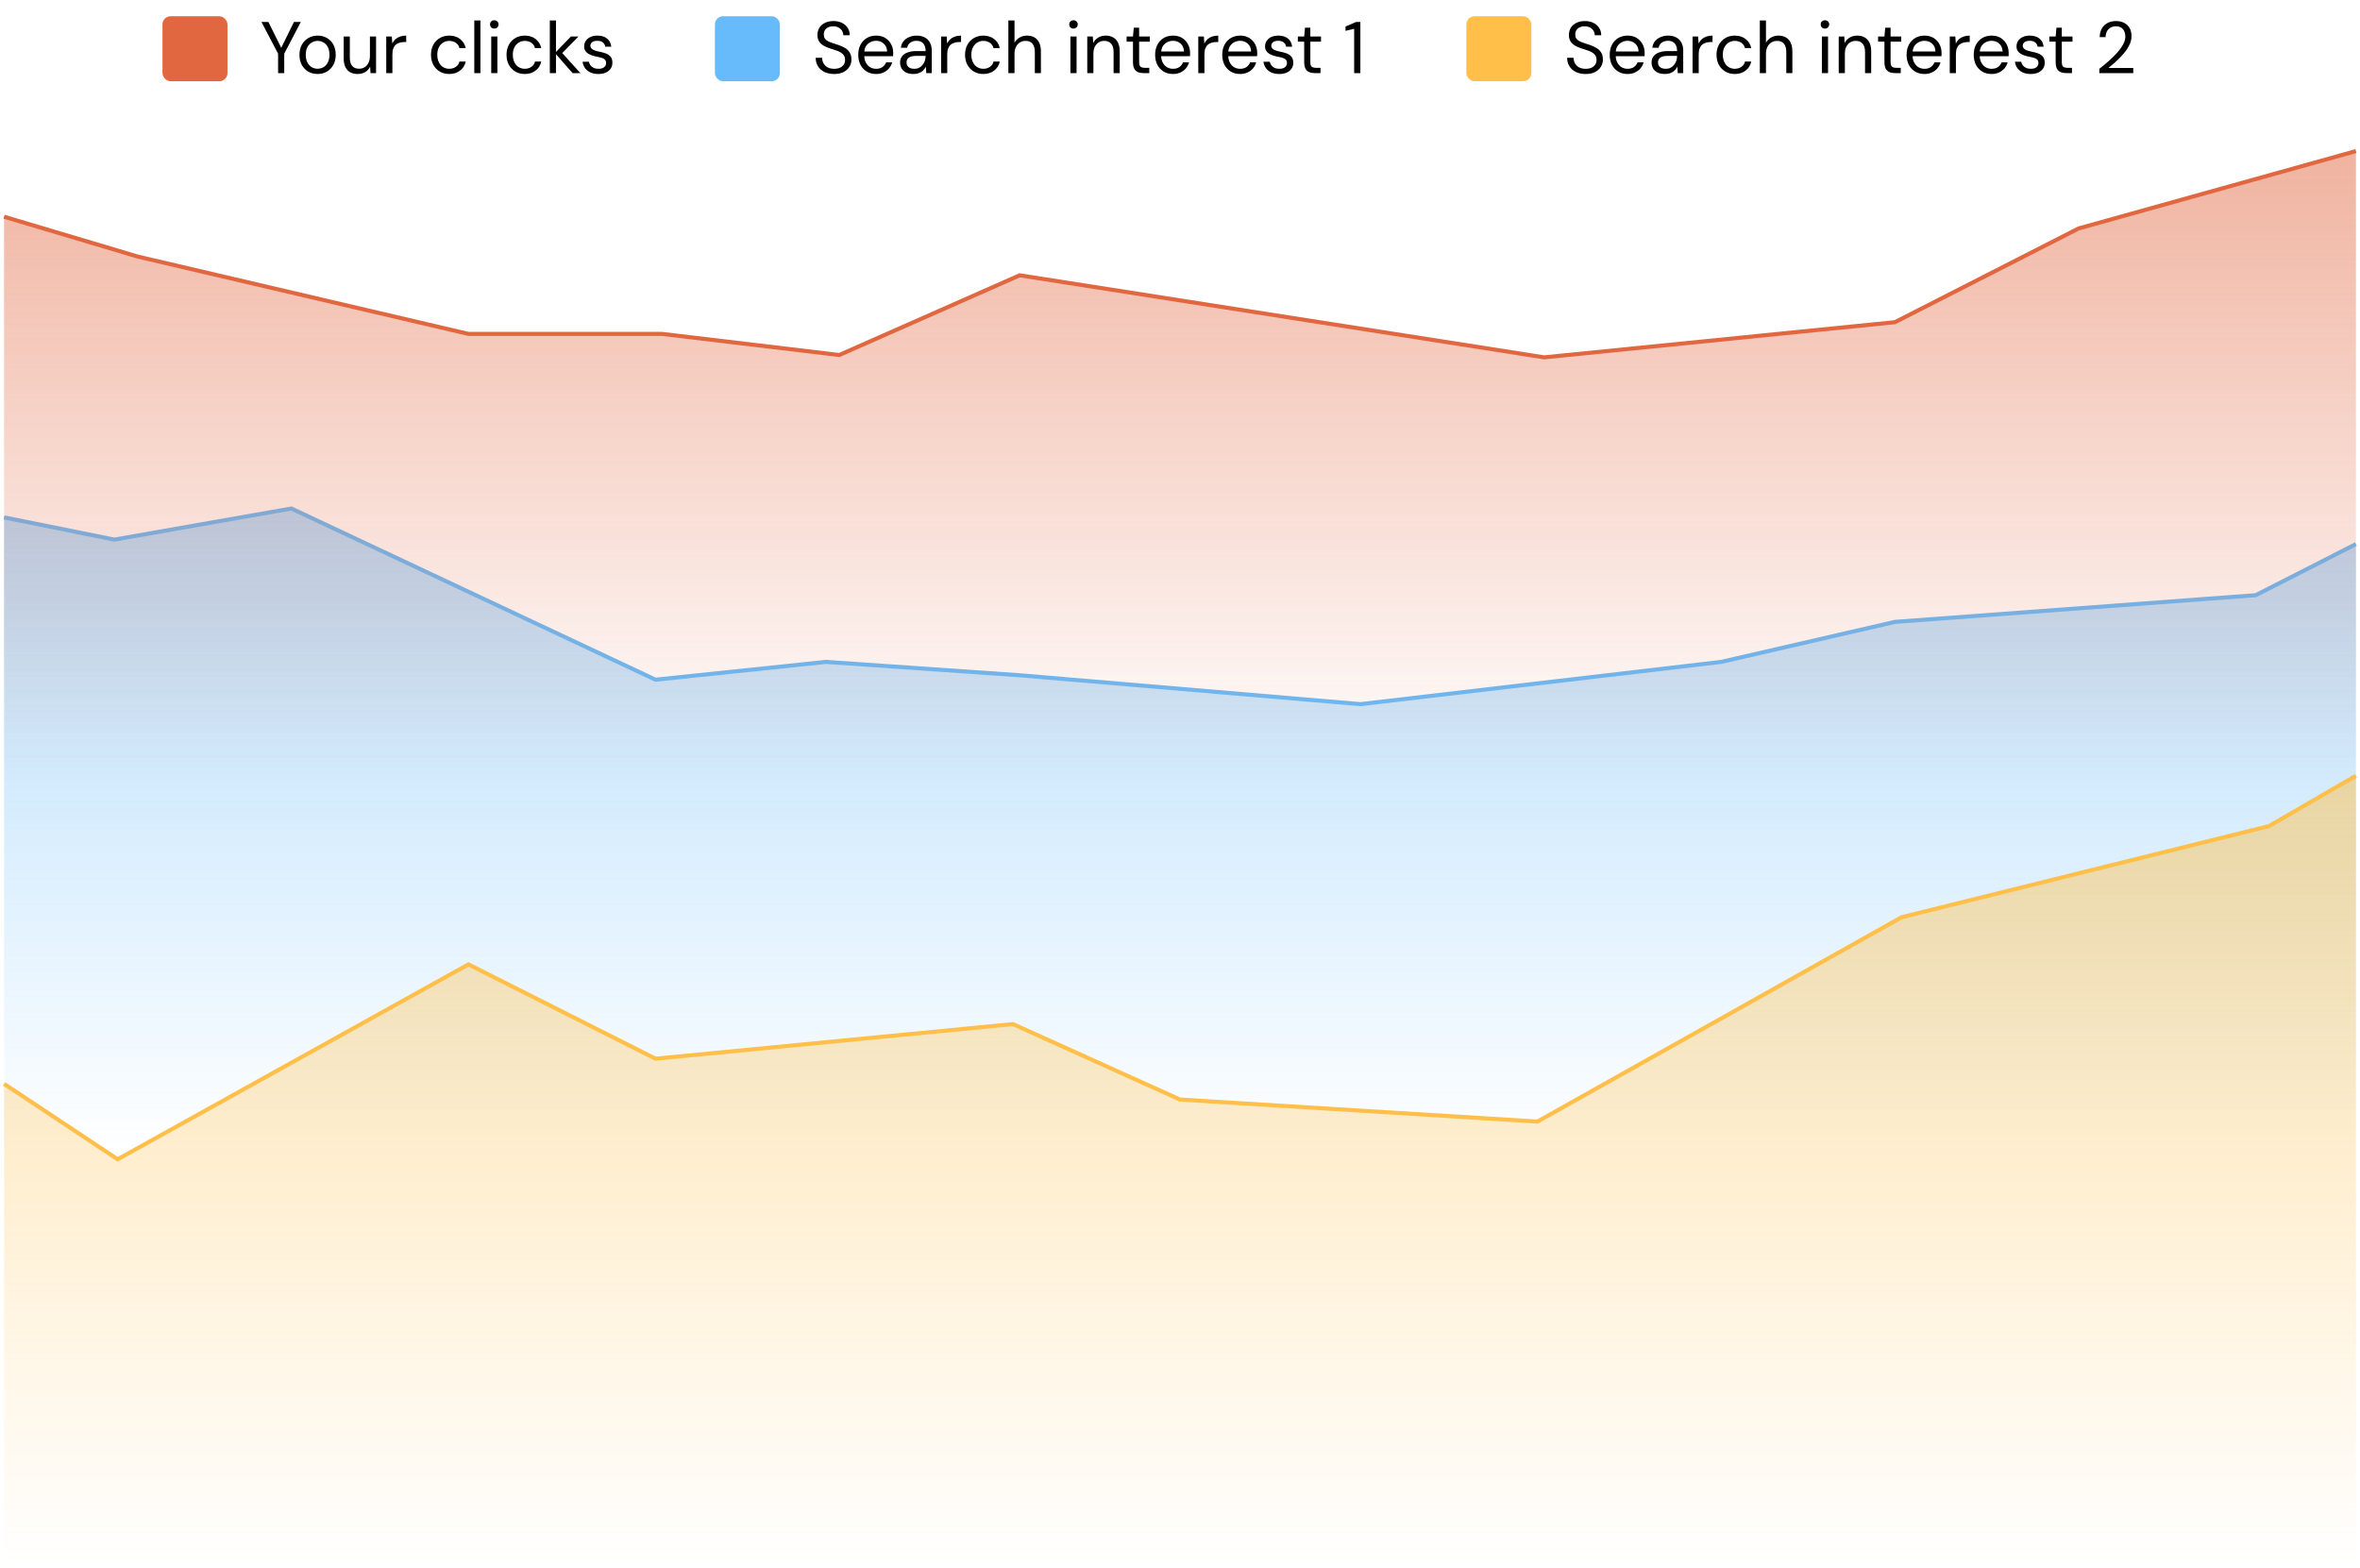
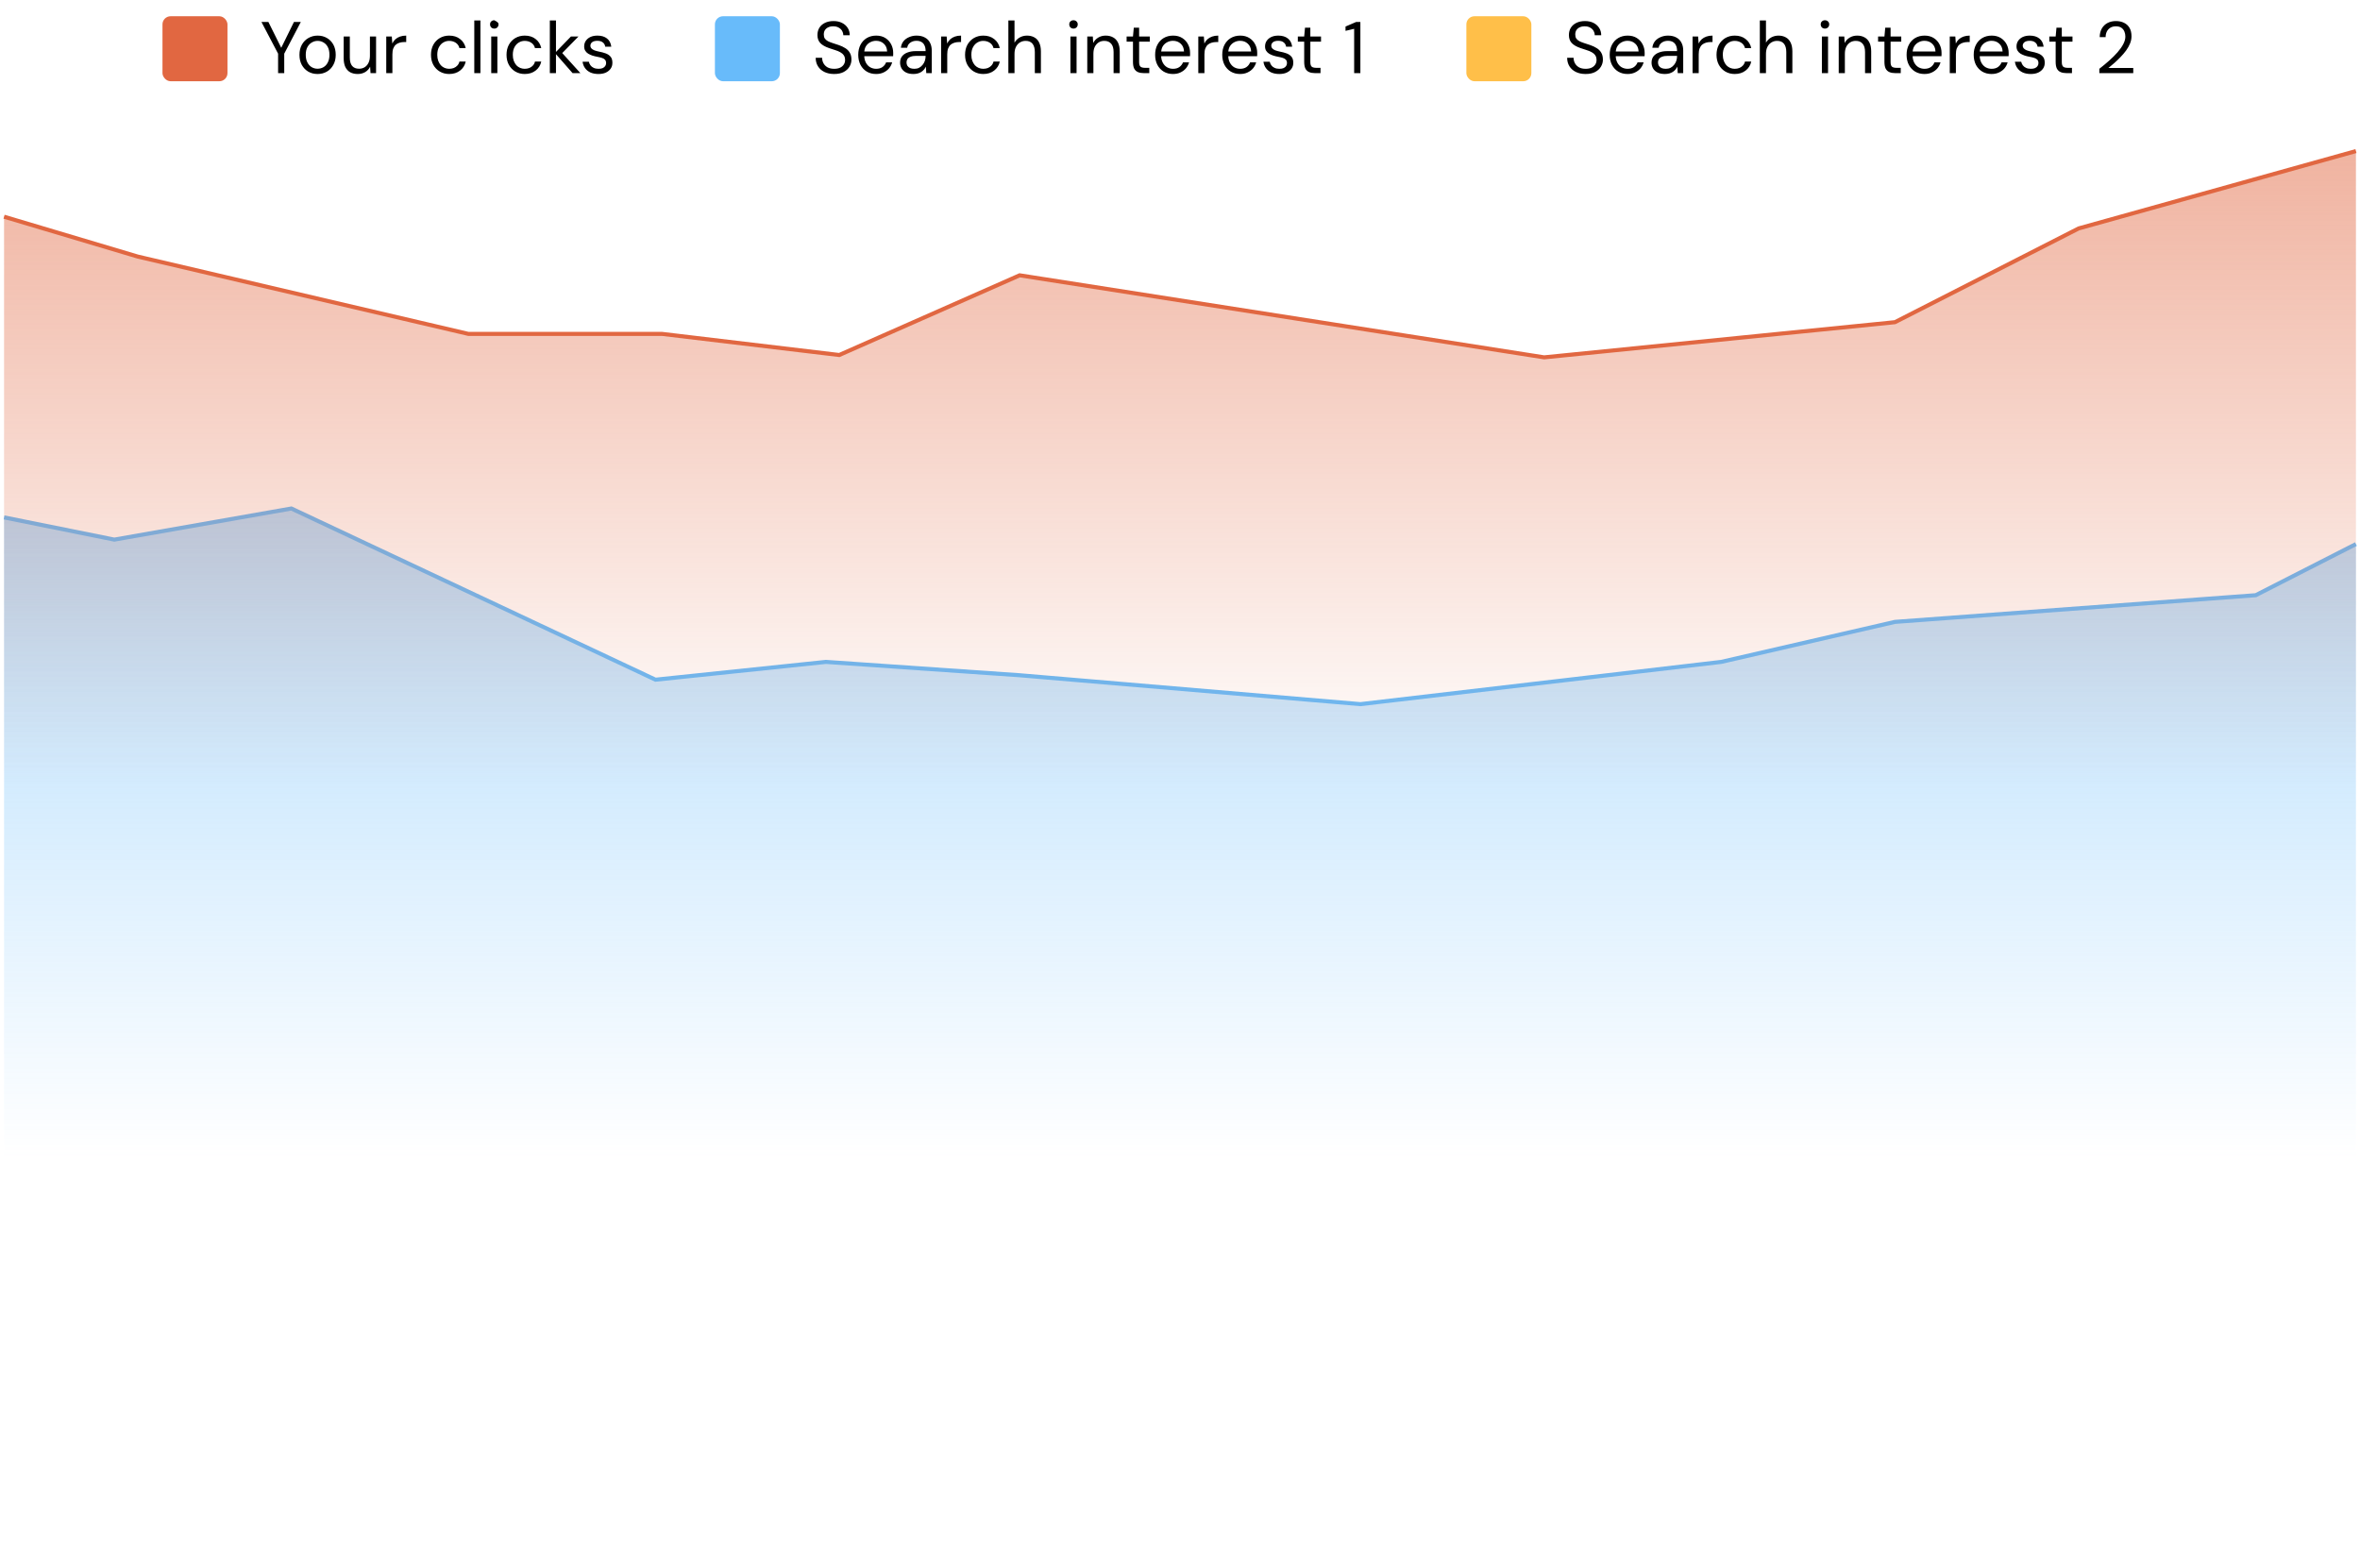
<svg xmlns="http://www.w3.org/2000/svg" width="581" height="386" viewBox="0 0 581 386" fill="none">
  <rect x="40" y="4" width="16" height="16" rx="2" fill="#E16741" />
-   <path d="M68.464 18V13.212L64.36 5.4H66.07L69.49 12.276H68.986L72.37 5.4H74.062L69.976 13.212V18H68.464ZM78.169 18.216C77.329 18.216 76.573 18.024 75.901 17.64C75.229 17.244 74.695 16.692 74.299 15.984C73.915 15.276 73.723 14.448 73.723 13.5C73.723 12.54 73.921 11.706 74.317 10.998C74.713 10.29 75.247 9.744 75.919 9.36C76.603 8.964 77.365 8.766 78.205 8.766C79.057 8.766 79.819 8.964 80.491 9.36C81.163 9.744 81.691 10.29 82.075 10.998C82.459 11.706 82.651 12.54 82.651 13.5C82.651 14.448 82.453 15.276 82.057 15.984C81.673 16.692 81.139 17.244 80.455 17.64C79.783 18.024 79.021 18.216 78.169 18.216ZM78.169 16.92C78.697 16.92 79.183 16.794 79.627 16.542C80.071 16.29 80.425 15.906 80.689 15.39C80.965 14.874 81.103 14.244 81.103 13.5C81.103 12.732 80.971 12.096 80.707 11.592C80.443 11.088 80.089 10.71 79.645 10.458C79.201 10.194 78.721 10.062 78.205 10.062C77.701 10.062 77.221 10.194 76.765 10.458C76.321 10.71 75.961 11.088 75.685 11.592C75.409 12.096 75.271 12.732 75.271 13.5C75.271 14.244 75.409 14.874 75.685 15.39C75.961 15.906 76.315 16.29 76.747 16.542C77.191 16.794 77.665 16.92 78.169 16.92ZM88.065 18.216C87.369 18.216 86.757 18.078 86.229 17.802C85.713 17.514 85.311 17.082 85.023 16.506C84.747 15.93 84.609 15.204 84.609 14.328V8.982H86.121V14.166C86.121 15.09 86.313 15.78 86.697 16.236C87.093 16.692 87.657 16.92 88.389 16.92C88.905 16.92 89.361 16.8 89.757 16.56C90.165 16.308 90.483 15.948 90.711 15.48C90.951 15 91.071 14.424 91.071 13.752V8.982H92.583V18H91.215L91.125 16.416C90.849 16.98 90.441 17.424 89.901 17.748C89.361 18.06 88.749 18.216 88.065 18.216ZM95.09 18V8.982H96.458L96.584 10.71C96.776 10.302 97.028 9.954 97.34 9.666C97.664 9.378 98.048 9.156 98.492 9C98.936 8.844 99.44 8.766 100.004 8.766V10.35H99.518C99.122 10.35 98.744 10.404 98.384 10.512C98.036 10.608 97.724 10.77 97.448 10.998C97.184 11.226 96.974 11.538 96.818 11.934C96.674 12.318 96.602 12.804 96.602 13.392V18H95.09ZM110.584 18.216C109.732 18.216 108.964 18.018 108.28 17.622C107.608 17.226 107.074 16.674 106.678 15.966C106.294 15.258 106.102 14.436 106.102 13.5C106.102 12.552 106.294 11.724 106.678 11.016C107.074 10.308 107.608 9.756 108.28 9.36C108.964 8.964 109.732 8.766 110.584 8.766C111.664 8.766 112.558 9.048 113.266 9.612C113.986 10.164 114.448 10.908 114.652 11.844H113.104C112.972 11.28 112.672 10.842 112.204 10.53C111.736 10.218 111.19 10.062 110.566 10.062C110.062 10.062 109.588 10.194 109.144 10.458C108.7 10.71 108.34 11.094 108.064 11.61C107.788 12.114 107.65 12.744 107.65 13.5C107.65 14.052 107.728 14.544 107.884 14.976C108.052 15.408 108.268 15.774 108.532 16.074C108.808 16.362 109.12 16.578 109.468 16.722C109.828 16.866 110.194 16.938 110.566 16.938C110.986 16.938 111.37 16.872 111.718 16.74C112.066 16.596 112.36 16.392 112.6 16.128C112.852 15.852 113.02 15.528 113.104 15.156H114.652C114.46 16.068 113.998 16.806 113.266 17.37C112.546 17.934 111.652 18.216 110.584 18.216ZM116.763 18V5.04H118.275V18H116.763ZM120.933 18V8.982H122.445V18H120.933ZM121.689 7.038C121.389 7.038 121.137 6.942 120.933 6.75C120.741 6.546 120.645 6.294 120.645 5.994C120.645 5.694 120.741 5.454 120.933 5.274C121.137 5.082 121.389 4.986 121.689 4.986C121.977 4.986 122.223 5.082 122.427 5.274C122.631 5.454 122.733 5.694 122.733 5.994C122.733 6.294 122.631 6.546 122.427 6.75C122.223 6.942 121.977 7.038 121.689 7.038ZM129.182 18.216C128.33 18.216 127.562 18.018 126.878 17.622C126.206 17.226 125.672 16.674 125.276 15.966C124.892 15.258 124.7 14.436 124.7 13.5C124.7 12.552 124.892 11.724 125.276 11.016C125.672 10.308 126.206 9.756 126.878 9.36C127.562 8.964 128.33 8.766 129.182 8.766C130.262 8.766 131.156 9.048 131.864 9.612C132.584 10.164 133.046 10.908 133.25 11.844H131.702C131.57 11.28 131.27 10.842 130.802 10.53C130.334 10.218 129.788 10.062 129.164 10.062C128.66 10.062 128.186 10.194 127.742 10.458C127.298 10.71 126.938 11.094 126.662 11.61C126.386 12.114 126.248 12.744 126.248 13.5C126.248 14.052 126.326 14.544 126.482 14.976C126.65 15.408 126.866 15.774 127.13 16.074C127.406 16.362 127.718 16.578 128.066 16.722C128.426 16.866 128.792 16.938 129.164 16.938C129.584 16.938 129.968 16.872 130.316 16.74C130.664 16.596 130.958 16.392 131.198 16.128C131.45 15.852 131.618 15.528 131.702 15.156H133.25C133.058 16.068 132.596 16.806 131.864 17.37C131.144 17.934 130.25 18.216 129.182 18.216ZM140.959 18L136.621 13.05L140.563 8.982H142.417L137.899 13.59L137.917 12.51L142.885 18H140.959ZM135.361 18V5.04H136.873V18H135.361ZM147.324 18.216C146.592 18.216 145.944 18.096 145.38 17.856C144.828 17.604 144.384 17.25 144.048 16.794C143.712 16.338 143.502 15.804 143.418 15.192H144.966C145.038 15.516 145.17 15.81 145.362 16.074C145.554 16.338 145.818 16.548 146.154 16.704C146.49 16.86 146.886 16.938 147.342 16.938C147.774 16.938 148.122 16.878 148.386 16.758C148.662 16.626 148.866 16.458 148.998 16.254C149.142 16.038 149.214 15.804 149.214 15.552C149.214 15.18 149.124 14.898 148.944 14.706C148.776 14.514 148.524 14.364 148.188 14.256C147.852 14.148 147.45 14.052 146.982 13.968C146.598 13.896 146.214 13.8 145.83 13.68C145.458 13.548 145.116 13.392 144.804 13.212C144.504 13.02 144.264 12.78 144.084 12.492C143.904 12.204 143.814 11.85 143.814 11.43C143.814 10.914 143.946 10.458 144.21 10.062C144.486 9.654 144.864 9.336 145.344 9.108C145.836 8.88 146.418 8.766 147.09 8.766C148.05 8.766 148.83 9 149.43 9.468C150.03 9.936 150.384 10.614 150.492 11.502H148.998C148.938 11.046 148.74 10.692 148.404 10.44C148.08 10.176 147.636 10.044 147.072 10.044C146.508 10.044 146.076 10.158 145.776 10.386C145.488 10.614 145.344 10.914 145.344 11.286C145.344 11.526 145.428 11.736 145.596 11.916C145.764 12.096 146.004 12.252 146.316 12.384C146.64 12.504 147.03 12.612 147.486 12.708C148.074 12.816 148.614 12.96 149.106 13.14C149.598 13.32 149.994 13.584 150.294 13.932C150.606 14.28 150.762 14.778 150.762 15.426C150.774 15.978 150.636 16.464 150.348 16.884C150.06 17.304 149.658 17.634 149.142 17.874C148.638 18.102 148.032 18.216 147.324 18.216Z" fill="black" />
+   <path d="M68.464 18V13.212L64.36 5.4H66.07L69.49 12.276H68.986L72.37 5.4H74.062L69.976 13.212V18H68.464ZM78.169 18.216C77.329 18.216 76.573 18.024 75.901 17.64C75.229 17.244 74.695 16.692 74.299 15.984C73.915 15.276 73.723 14.448 73.723 13.5C73.723 12.54 73.921 11.706 74.317 10.998C74.713 10.29 75.247 9.744 75.919 9.36C76.603 8.964 77.365 8.766 78.205 8.766C79.057 8.766 79.819 8.964 80.491 9.36C81.163 9.744 81.691 10.29 82.075 10.998C82.459 11.706 82.651 12.54 82.651 13.5C82.651 14.448 82.453 15.276 82.057 15.984C81.673 16.692 81.139 17.244 80.455 17.64C79.783 18.024 79.021 18.216 78.169 18.216ZM78.169 16.92C78.697 16.92 79.183 16.794 79.627 16.542C80.071 16.29 80.425 15.906 80.689 15.39C80.965 14.874 81.103 14.244 81.103 13.5C81.103 12.732 80.971 12.096 80.707 11.592C80.443 11.088 80.089 10.71 79.645 10.458C79.201 10.194 78.721 10.062 78.205 10.062C77.701 10.062 77.221 10.194 76.765 10.458C76.321 10.71 75.961 11.088 75.685 11.592C75.409 12.096 75.271 12.732 75.271 13.5C75.271 14.244 75.409 14.874 75.685 15.39C75.961 15.906 76.315 16.29 76.747 16.542C77.191 16.794 77.665 16.92 78.169 16.92ZM88.065 18.216C87.369 18.216 86.757 18.078 86.229 17.802C85.713 17.514 85.311 17.082 85.023 16.506C84.747 15.93 84.609 15.204 84.609 14.328V8.982H86.121V14.166C86.121 15.09 86.313 15.78 86.697 16.236C87.093 16.692 87.657 16.92 88.389 16.92C88.905 16.92 89.361 16.8 89.757 16.56C90.165 16.308 90.483 15.948 90.711 15.48C90.951 15 91.071 14.424 91.071 13.752V8.982H92.583V18H91.215L91.125 16.416C90.849 16.98 90.441 17.424 89.901 17.748C89.361 18.06 88.749 18.216 88.065 18.216ZM95.09 18V8.982H96.458L96.584 10.71C96.776 10.302 97.028 9.954 97.34 9.666C97.664 9.378 98.048 9.156 98.492 9C98.936 8.844 99.44 8.766 100.004 8.766V10.35H99.518C99.122 10.35 98.744 10.404 98.384 10.512C98.036 10.608 97.724 10.77 97.448 10.998C97.184 11.226 96.974 11.538 96.818 11.934C96.674 12.318 96.602 12.804 96.602 13.392V18H95.09ZM110.584 18.216C109.732 18.216 108.964 18.018 108.28 17.622C107.608 17.226 107.074 16.674 106.678 15.966C106.294 15.258 106.102 14.436 106.102 13.5C106.102 12.552 106.294 11.724 106.678 11.016C107.074 10.308 107.608 9.756 108.28 9.36C108.964 8.964 109.732 8.766 110.584 8.766C111.664 8.766 112.558 9.048 113.266 9.612C113.986 10.164 114.448 10.908 114.652 11.844H113.104C112.972 11.28 112.672 10.842 112.204 10.53C111.736 10.218 111.19 10.062 110.566 10.062C110.062 10.062 109.588 10.194 109.144 10.458C108.7 10.71 108.34 11.094 108.064 11.61C107.788 12.114 107.65 12.744 107.65 13.5C107.65 14.052 107.728 14.544 107.884 14.976C108.052 15.408 108.268 15.774 108.532 16.074C108.808 16.362 109.12 16.578 109.468 16.722C109.828 16.866 110.194 16.938 110.566 16.938C110.986 16.938 111.37 16.872 111.718 16.74C112.066 16.596 112.36 16.392 112.6 16.128C112.852 15.852 113.02 15.528 113.104 15.156H114.652C114.46 16.068 113.998 16.806 113.266 17.37C112.546 17.934 111.652 18.216 110.584 18.216ZM116.763 18V5.04H118.275V18H116.763ZM120.933 18V8.982H122.445V18H120.933ZM121.689 7.038C121.389 7.038 121.137 6.942 120.933 6.75C120.741 6.546 120.645 6.294 120.645 5.994C120.645 5.694 120.741 5.454 120.933 5.274C121.137 5.082 121.389 4.986 121.689 4.986C122.631 5.454 122.733 5.694 122.733 5.994C122.733 6.294 122.631 6.546 122.427 6.75C122.223 6.942 121.977 7.038 121.689 7.038ZM129.182 18.216C128.33 18.216 127.562 18.018 126.878 17.622C126.206 17.226 125.672 16.674 125.276 15.966C124.892 15.258 124.7 14.436 124.7 13.5C124.7 12.552 124.892 11.724 125.276 11.016C125.672 10.308 126.206 9.756 126.878 9.36C127.562 8.964 128.33 8.766 129.182 8.766C130.262 8.766 131.156 9.048 131.864 9.612C132.584 10.164 133.046 10.908 133.25 11.844H131.702C131.57 11.28 131.27 10.842 130.802 10.53C130.334 10.218 129.788 10.062 129.164 10.062C128.66 10.062 128.186 10.194 127.742 10.458C127.298 10.71 126.938 11.094 126.662 11.61C126.386 12.114 126.248 12.744 126.248 13.5C126.248 14.052 126.326 14.544 126.482 14.976C126.65 15.408 126.866 15.774 127.13 16.074C127.406 16.362 127.718 16.578 128.066 16.722C128.426 16.866 128.792 16.938 129.164 16.938C129.584 16.938 129.968 16.872 130.316 16.74C130.664 16.596 130.958 16.392 131.198 16.128C131.45 15.852 131.618 15.528 131.702 15.156H133.25C133.058 16.068 132.596 16.806 131.864 17.37C131.144 17.934 130.25 18.216 129.182 18.216ZM140.959 18L136.621 13.05L140.563 8.982H142.417L137.899 13.59L137.917 12.51L142.885 18H140.959ZM135.361 18V5.04H136.873V18H135.361ZM147.324 18.216C146.592 18.216 145.944 18.096 145.38 17.856C144.828 17.604 144.384 17.25 144.048 16.794C143.712 16.338 143.502 15.804 143.418 15.192H144.966C145.038 15.516 145.17 15.81 145.362 16.074C145.554 16.338 145.818 16.548 146.154 16.704C146.49 16.86 146.886 16.938 147.342 16.938C147.774 16.938 148.122 16.878 148.386 16.758C148.662 16.626 148.866 16.458 148.998 16.254C149.142 16.038 149.214 15.804 149.214 15.552C149.214 15.18 149.124 14.898 148.944 14.706C148.776 14.514 148.524 14.364 148.188 14.256C147.852 14.148 147.45 14.052 146.982 13.968C146.598 13.896 146.214 13.8 145.83 13.68C145.458 13.548 145.116 13.392 144.804 13.212C144.504 13.02 144.264 12.78 144.084 12.492C143.904 12.204 143.814 11.85 143.814 11.43C143.814 10.914 143.946 10.458 144.21 10.062C144.486 9.654 144.864 9.336 145.344 9.108C145.836 8.88 146.418 8.766 147.09 8.766C148.05 8.766 148.83 9 149.43 9.468C150.03 9.936 150.384 10.614 150.492 11.502H148.998C148.938 11.046 148.74 10.692 148.404 10.44C148.08 10.176 147.636 10.044 147.072 10.044C146.508 10.044 146.076 10.158 145.776 10.386C145.488 10.614 145.344 10.914 145.344 11.286C145.344 11.526 145.428 11.736 145.596 11.916C145.764 12.096 146.004 12.252 146.316 12.384C146.64 12.504 147.03 12.612 147.486 12.708C148.074 12.816 148.614 12.96 149.106 13.14C149.598 13.32 149.994 13.584 150.294 13.932C150.606 14.28 150.762 14.778 150.762 15.426C150.774 15.978 150.636 16.464 150.348 16.884C150.06 17.304 149.658 17.634 149.142 17.874C148.638 18.102 148.032 18.216 147.324 18.216Z" fill="black" />
  <rect x="176" y="4" width="16" height="16" rx="2" fill="#68BBFA" />
  <path d="M205.364 18.216C204.44 18.216 203.636 18.048 202.952 17.712C202.268 17.376 201.74 16.908 201.368 16.308C200.996 15.708 200.81 15.012 200.81 14.22H202.394C202.394 14.712 202.508 15.168 202.736 15.588C202.964 15.996 203.294 16.326 203.726 16.578C204.17 16.818 204.716 16.938 205.364 16.938C205.928 16.938 206.408 16.848 206.804 16.668C207.212 16.476 207.518 16.218 207.722 15.894C207.938 15.57 208.046 15.204 208.046 14.796C208.046 14.304 207.938 13.908 207.722 13.608C207.506 13.296 207.218 13.044 206.858 12.852C206.498 12.648 206.078 12.474 205.598 12.33C205.13 12.186 204.638 12.024 204.122 11.844C203.138 11.508 202.412 11.094 201.944 10.602C201.476 10.098 201.242 9.444 201.242 8.64C201.242 7.956 201.398 7.356 201.71 6.84C202.034 6.324 202.49 5.922 203.078 5.634C203.678 5.334 204.386 5.184 205.202 5.184C206.006 5.184 206.702 5.334 207.29 5.634C207.89 5.934 208.358 6.348 208.694 6.876C209.03 7.392 209.198 7.992 209.198 8.676H207.614C207.614 8.328 207.524 7.986 207.344 7.65C207.164 7.314 206.888 7.038 206.516 6.822C206.156 6.594 205.7 6.48 205.148 6.48C204.692 6.468 204.284 6.546 203.924 6.714C203.576 6.87 203.3 7.098 203.096 7.398C202.904 7.698 202.808 8.064 202.808 8.496C202.808 8.904 202.892 9.234 203.06 9.486C203.24 9.738 203.492 9.954 203.816 10.134C204.152 10.302 204.542 10.458 204.986 10.602C205.43 10.746 205.922 10.908 206.462 11.088C207.074 11.292 207.614 11.544 208.082 11.844C208.562 12.132 208.934 12.504 209.198 12.96C209.474 13.416 209.612 13.998 209.612 14.706C209.612 15.306 209.45 15.876 209.126 16.416C208.814 16.944 208.346 17.376 207.722 17.712C207.098 18.048 206.312 18.216 205.364 18.216ZM215.68 18.216C214.828 18.216 214.072 18.024 213.412 17.64C212.752 17.244 212.23 16.692 211.846 15.984C211.474 15.264 211.288 14.436 211.288 13.5C211.288 12.54 211.474 11.712 211.846 11.016C212.218 10.308 212.734 9.756 213.394 9.36C214.066 8.964 214.84 8.766 215.716 8.766C216.592 8.766 217.342 8.964 217.966 9.36C218.59 9.756 219.064 10.272 219.388 10.908C219.724 11.544 219.892 12.24 219.892 12.996C219.892 13.116 219.892 13.248 219.892 13.392C219.892 13.524 219.886 13.674 219.874 13.842H212.422V12.672H218.398C218.362 11.844 218.086 11.202 217.57 10.746C217.066 10.278 216.436 10.044 215.68 10.044C215.164 10.044 214.684 10.164 214.24 10.404C213.796 10.632 213.436 10.968 213.16 11.412C212.896 11.856 212.764 12.414 212.764 13.086V13.59C212.764 14.322 212.902 14.94 213.178 15.444C213.454 15.948 213.814 16.326 214.258 16.578C214.702 16.818 215.176 16.938 215.68 16.938C216.304 16.938 216.82 16.8 217.228 16.524C217.648 16.236 217.954 15.846 218.146 15.354H219.64C219.484 15.906 219.226 16.398 218.866 16.83C218.506 17.25 218.056 17.586 217.516 17.838C216.988 18.09 216.376 18.216 215.68 18.216ZM224.884 18.216C224.14 18.216 223.522 18.09 223.03 17.838C222.55 17.586 222.19 17.25 221.95 16.83C221.71 16.398 221.59 15.93 221.59 15.426C221.59 14.814 221.746 14.298 222.058 13.878C222.382 13.458 222.832 13.14 223.408 12.924C223.996 12.696 224.68 12.582 225.46 12.582H227.872C227.872 12.018 227.782 11.55 227.602 11.178C227.434 10.806 227.182 10.524 226.846 10.332C226.51 10.14 226.102 10.044 225.622 10.044C225.046 10.044 224.542 10.194 224.11 10.494C223.69 10.782 223.432 11.202 223.336 11.754H221.788C221.86 11.118 222.076 10.578 222.436 10.134C222.808 9.69 223.276 9.354 223.84 9.126C224.404 8.886 224.998 8.766 225.622 8.766C226.45 8.766 227.14 8.922 227.692 9.234C228.256 9.534 228.676 9.96 228.952 10.512C229.24 11.052 229.384 11.694 229.384 12.438V18H228.034L227.944 16.398C227.824 16.65 227.668 16.89 227.476 17.118C227.296 17.334 227.08 17.526 226.828 17.694C226.588 17.85 226.306 17.976 225.982 18.072C225.658 18.168 225.292 18.216 224.884 18.216ZM225.118 16.938C225.55 16.938 225.934 16.854 226.27 16.686C226.606 16.506 226.894 16.266 227.134 15.966C227.386 15.666 227.572 15.33 227.692 14.958C227.812 14.574 227.872 14.184 227.872 13.788V13.752H225.586C225.01 13.752 224.542 13.824 224.182 13.968C223.822 14.1 223.564 14.286 223.408 14.526C223.252 14.766 223.174 15.042 223.174 15.354C223.174 15.678 223.246 15.96 223.39 16.2C223.546 16.44 223.768 16.626 224.056 16.758C224.344 16.878 224.698 16.938 225.118 16.938ZM231.687 18V8.982H233.055L233.181 10.71C233.373 10.302 233.625 9.954 233.937 9.666C234.261 9.378 234.645 9.156 235.089 9C235.533 8.844 236.037 8.766 236.601 8.766V10.35H236.115C235.719 10.35 235.341 10.404 234.981 10.512C234.633 10.608 234.321 10.77 234.045 10.998C233.781 11.226 233.571 11.538 233.415 11.934C233.271 12.318 233.199 12.804 233.199 13.392V18H231.687ZM242.067 18.216C241.215 18.216 240.447 18.018 239.763 17.622C239.091 17.226 238.557 16.674 238.161 15.966C237.777 15.258 237.585 14.436 237.585 13.5C237.585 12.552 237.777 11.724 238.161 11.016C238.557 10.308 239.091 9.756 239.763 9.36C240.447 8.964 241.215 8.766 242.067 8.766C243.147 8.766 244.041 9.048 244.749 9.612C245.469 10.164 245.931 10.908 246.135 11.844H244.587C244.455 11.28 244.155 10.842 243.687 10.53C243.219 10.218 242.673 10.062 242.049 10.062C241.545 10.062 241.071 10.194 240.627 10.458C240.183 10.71 239.823 11.094 239.547 11.61C239.271 12.114 239.133 12.744 239.133 13.5C239.133 14.052 239.211 14.544 239.367 14.976C239.535 15.408 239.751 15.774 240.015 16.074C240.291 16.362 240.603 16.578 240.951 16.722C241.311 16.866 241.677 16.938 242.049 16.938C242.469 16.938 242.853 16.872 243.201 16.74C243.549 16.596 243.843 16.392 244.083 16.128C244.335 15.852 244.503 15.528 244.587 15.156H246.135C245.943 16.068 245.481 16.806 244.749 17.37C244.029 17.934 243.135 18.216 242.067 18.216ZM248.246 18V5.04H249.758V10.512C250.058 9.972 250.478 9.546 251.018 9.234C251.57 8.922 252.176 8.766 252.836 8.766C253.52 8.766 254.12 8.91 254.636 9.198C255.152 9.474 255.548 9.9 255.824 10.476C256.112 11.052 256.256 11.784 256.256 12.672V18H254.762V12.834C254.762 11.922 254.57 11.232 254.186 10.764C253.802 10.296 253.244 10.062 252.512 10.062C251.996 10.062 251.528 10.188 251.108 10.44C250.688 10.692 250.358 11.058 250.118 11.538C249.878 12.006 249.758 12.582 249.758 13.266V18H248.246ZM263.525 18V8.982H265.037V18H263.525ZM264.281 7.038C263.981 7.038 263.729 6.942 263.525 6.75C263.333 6.546 263.237 6.294 263.237 5.994C263.237 5.694 263.333 5.454 263.525 5.274C263.729 5.082 263.981 4.986 264.281 4.986C264.569 4.986 264.815 5.082 265.019 5.274C265.223 5.454 265.325 5.694 265.325 5.994C265.325 6.294 265.223 6.546 265.019 6.75C264.815 6.942 264.569 7.038 264.281 7.038ZM267.67 18V8.982H269.038L269.128 10.584C269.416 10.02 269.83 9.576 270.37 9.252C270.91 8.928 271.522 8.766 272.206 8.766C272.902 8.766 273.508 8.91 274.024 9.198C274.54 9.474 274.942 9.9 275.23 10.476C275.518 11.052 275.662 11.778 275.662 12.654V18H274.15V12.816C274.15 11.904 273.952 11.22 273.556 10.764C273.16 10.296 272.596 10.062 271.864 10.062C271.348 10.062 270.886 10.188 270.478 10.44C270.082 10.692 269.764 11.052 269.524 11.52C269.296 11.988 269.182 12.564 269.182 13.248V18H267.67ZM281.552 18C281.012 18 280.544 17.916 280.148 17.748C279.752 17.58 279.446 17.298 279.23 16.902C279.026 16.494 278.924 15.948 278.924 15.264V10.26H277.358V8.982H278.924L279.122 6.822H280.436V8.982H283.064V10.26H280.436V15.264C280.436 15.828 280.55 16.212 280.778 16.416C281.006 16.608 281.408 16.704 281.984 16.704H282.938V18H281.552ZM288.77 18.216C287.918 18.216 287.162 18.024 286.502 17.64C285.842 17.244 285.32 16.692 284.936 15.984C284.564 15.264 284.378 14.436 284.378 13.5C284.378 12.54 284.564 11.712 284.936 11.016C285.308 10.308 285.824 9.756 286.484 9.36C287.156 8.964 287.93 8.766 288.806 8.766C289.682 8.766 290.432 8.964 291.056 9.36C291.68 9.756 292.154 10.272 292.478 10.908C292.814 11.544 292.982 12.24 292.982 12.996C292.982 13.116 292.982 13.248 292.982 13.392C292.982 13.524 292.976 13.674 292.964 13.842H285.512V12.672H291.488C291.452 11.844 291.176 11.202 290.66 10.746C290.156 10.278 289.526 10.044 288.77 10.044C288.254 10.044 287.774 10.164 287.33 10.404C286.886 10.632 286.526 10.968 286.25 11.412C285.986 11.856 285.854 12.414 285.854 13.086V13.59C285.854 14.322 285.992 14.94 286.268 15.444C286.544 15.948 286.904 16.326 287.348 16.578C287.792 16.818 288.266 16.938 288.77 16.938C289.394 16.938 289.91 16.8 290.318 16.524C290.738 16.236 291.044 15.846 291.236 15.354H292.73C292.574 15.906 292.316 16.398 291.956 16.83C291.596 17.25 291.146 17.586 290.606 17.838C290.078 18.09 289.466 18.216 288.77 18.216ZM295.004 18V8.982H296.372L296.498 10.71C296.69 10.302 296.942 9.954 297.254 9.666C297.578 9.378 297.962 9.156 298.406 9C298.85 8.844 299.354 8.766 299.918 8.766V10.35H299.432C299.036 10.35 298.658 10.404 298.298 10.512C297.95 10.608 297.638 10.77 297.362 10.998C297.098 11.226 296.888 11.538 296.732 11.934C296.588 12.318 296.516 12.804 296.516 13.392V18H295.004ZM305.293 18.216C304.441 18.216 303.685 18.024 303.025 17.64C302.365 17.244 301.843 16.692 301.459 15.984C301.087 15.264 300.901 14.436 300.901 13.5C300.901 12.54 301.087 11.712 301.459 11.016C301.831 10.308 302.347 9.756 303.007 9.36C303.679 8.964 304.453 8.766 305.329 8.766C306.205 8.766 306.955 8.964 307.579 9.36C308.203 9.756 308.677 10.272 309.001 10.908C309.337 11.544 309.505 12.24 309.505 12.996C309.505 13.116 309.505 13.248 309.505 13.392C309.505 13.524 309.499 13.674 309.487 13.842H302.035V12.672H308.011C307.975 11.844 307.699 11.202 307.183 10.746C306.679 10.278 306.049 10.044 305.293 10.044C304.777 10.044 304.297 10.164 303.853 10.404C303.409 10.632 303.049 10.968 302.773 11.412C302.509 11.856 302.377 12.414 302.377 13.086V13.59C302.377 14.322 302.515 14.94 302.791 15.444C303.067 15.948 303.427 16.326 303.871 16.578C304.315 16.818 304.789 16.938 305.293 16.938C305.917 16.938 306.433 16.8 306.841 16.524C307.261 16.236 307.567 15.846 307.759 15.354H309.253C309.097 15.906 308.839 16.398 308.479 16.83C308.119 17.25 307.669 17.586 307.129 17.838C306.601 18.09 305.989 18.216 305.293 18.216ZM314.947 18.216C314.215 18.216 313.567 18.096 313.003 17.856C312.451 17.604 312.007 17.25 311.671 16.794C311.335 16.338 311.125 15.804 311.041 15.192H312.589C312.661 15.516 312.793 15.81 312.985 16.074C313.177 16.338 313.441 16.548 313.777 16.704C314.113 16.86 314.509 16.938 314.965 16.938C315.397 16.938 315.745 16.878 316.009 16.758C316.285 16.626 316.489 16.458 316.621 16.254C316.765 16.038 316.837 15.804 316.837 15.552C316.837 15.18 316.747 14.898 316.567 14.706C316.399 14.514 316.147 14.364 315.811 14.256C315.475 14.148 315.073 14.052 314.605 13.968C314.221 13.896 313.837 13.8 313.453 13.68C313.081 13.548 312.739 13.392 312.427 13.212C312.127 13.02 311.887 12.78 311.707 12.492C311.527 12.204 311.437 11.85 311.437 11.43C311.437 10.914 311.569 10.458 311.833 10.062C312.109 9.654 312.487 9.336 312.967 9.108C313.459 8.88 314.041 8.766 314.713 8.766C315.673 8.766 316.453 9 317.053 9.468C317.653 9.936 318.007 10.614 318.115 11.502H316.621C316.561 11.046 316.363 10.692 316.027 10.44C315.703 10.176 315.259 10.044 314.695 10.044C314.131 10.044 313.699 10.158 313.399 10.386C313.111 10.614 312.967 10.914 312.967 11.286C312.967 11.526 313.051 11.736 313.219 11.916C313.387 12.096 313.627 12.252 313.939 12.384C314.263 12.504 314.653 12.612 315.109 12.708C315.697 12.816 316.237 12.96 316.729 13.14C317.221 13.32 317.617 13.584 317.917 13.932C318.229 14.28 318.385 14.778 318.385 15.426C318.397 15.978 318.259 16.464 317.971 16.884C317.683 17.304 317.281 17.634 316.765 17.874C316.261 18.102 315.655 18.216 314.947 18.216ZM323.704 18C323.164 18 322.696 17.916 322.3 17.748C321.904 17.58 321.598 17.298 321.382 16.902C321.178 16.494 321.076 15.948 321.076 15.264V10.26H319.51V8.982H321.076L321.274 6.822H322.588V8.982H325.216V10.26H322.588V15.264C322.588 15.828 322.702 16.212 322.93 16.416C323.158 16.608 323.56 16.704 324.136 16.704H325.09V18H323.704ZM333.375 18V7.092L331.251 7.596V6.534L333.879 5.4H334.905V18H333.375Z" fill="black" />
  <rect x="361" y="4" width="16" height="16" rx="2" fill="#FFBF49" />
  <path d="M390.364 18.216C389.44 18.216 388.636 18.048 387.952 17.712C387.268 17.376 386.74 16.908 386.368 16.308C385.996 15.708 385.81 15.012 385.81 14.22H387.394C387.394 14.712 387.508 15.168 387.736 15.588C387.964 15.996 388.294 16.326 388.726 16.578C389.17 16.818 389.716 16.938 390.364 16.938C390.928 16.938 391.408 16.848 391.804 16.668C392.212 16.476 392.518 16.218 392.722 15.894C392.938 15.57 393.046 15.204 393.046 14.796C393.046 14.304 392.938 13.908 392.722 13.608C392.506 13.296 392.218 13.044 391.858 12.852C391.498 12.648 391.078 12.474 390.598 12.33C390.13 12.186 389.638 12.024 389.122 11.844C388.138 11.508 387.412 11.094 386.944 10.602C386.476 10.098 386.242 9.444 386.242 8.64C386.242 7.956 386.398 7.356 386.71 6.84C387.034 6.324 387.49 5.922 388.078 5.634C388.678 5.334 389.386 5.184 390.202 5.184C391.006 5.184 391.702 5.334 392.29 5.634C392.89 5.934 393.358 6.348 393.694 6.876C394.03 7.392 394.198 7.992 394.198 8.676H392.614C392.614 8.328 392.524 7.986 392.344 7.65C392.164 7.314 391.888 7.038 391.516 6.822C391.156 6.594 390.7 6.48 390.148 6.48C389.692 6.468 389.284 6.546 388.924 6.714C388.576 6.87 388.3 7.098 388.096 7.398C387.904 7.698 387.808 8.064 387.808 8.496C387.808 8.904 387.892 9.234 388.06 9.486C388.24 9.738 388.492 9.954 388.816 10.134C389.152 10.302 389.542 10.458 389.986 10.602C390.43 10.746 390.922 10.908 391.462 11.088C392.074 11.292 392.614 11.544 393.082 11.844C393.562 12.132 393.934 12.504 394.198 12.96C394.474 13.416 394.612 13.998 394.612 14.706C394.612 15.306 394.45 15.876 394.126 16.416C393.814 16.944 393.346 17.376 392.722 17.712C392.098 18.048 391.312 18.216 390.364 18.216ZM400.68 18.216C399.828 18.216 399.072 18.024 398.412 17.64C397.752 17.244 397.23 16.692 396.846 15.984C396.474 15.264 396.288 14.436 396.288 13.5C396.288 12.54 396.474 11.712 396.846 11.016C397.218 10.308 397.734 9.756 398.394 9.36C399.066 8.964 399.84 8.766 400.716 8.766C401.592 8.766 402.342 8.964 402.966 9.36C403.59 9.756 404.064 10.272 404.388 10.908C404.724 11.544 404.892 12.24 404.892 12.996C404.892 13.116 404.892 13.248 404.892 13.392C404.892 13.524 404.886 13.674 404.874 13.842H397.422V12.672H403.398C403.362 11.844 403.086 11.202 402.57 10.746C402.066 10.278 401.436 10.044 400.68 10.044C400.164 10.044 399.684 10.164 399.24 10.404C398.796 10.632 398.436 10.968 398.16 11.412C397.896 11.856 397.764 12.414 397.764 13.086V13.59C397.764 14.322 397.902 14.94 398.178 15.444C398.454 15.948 398.814 16.326 399.258 16.578C399.702 16.818 400.176 16.938 400.68 16.938C401.304 16.938 401.82 16.8 402.228 16.524C402.648 16.236 402.954 15.846 403.146 15.354H404.64C404.484 15.906 404.226 16.398 403.866 16.83C403.506 17.25 403.056 17.586 402.516 17.838C401.988 18.09 401.376 18.216 400.68 18.216ZM409.884 18.216C409.14 18.216 408.522 18.09 408.03 17.838C407.55 17.586 407.19 17.25 406.95 16.83C406.71 16.398 406.59 15.93 406.59 15.426C406.59 14.814 406.746 14.298 407.058 13.878C407.382 13.458 407.832 13.14 408.408 12.924C408.996 12.696 409.68 12.582 410.46 12.582H412.872C412.872 12.018 412.782 11.55 412.602 11.178C412.434 10.806 412.182 10.524 411.846 10.332C411.51 10.14 411.102 10.044 410.622 10.044C410.046 10.044 409.542 10.194 409.11 10.494C408.69 10.782 408.432 11.202 408.336 11.754H406.788C406.86 11.118 407.076 10.578 407.436 10.134C407.808 9.69 408.276 9.354 408.84 9.126C409.404 8.886 409.998 8.766 410.622 8.766C411.45 8.766 412.14 8.922 412.692 9.234C413.256 9.534 413.676 9.96 413.952 10.512C414.24 11.052 414.384 11.694 414.384 12.438V18H413.034L412.944 16.398C412.824 16.65 412.668 16.89 412.476 17.118C412.296 17.334 412.08 17.526 411.828 17.694C411.588 17.85 411.306 17.976 410.982 18.072C410.658 18.168 410.292 18.216 409.884 18.216ZM410.118 16.938C410.55 16.938 410.934 16.854 411.27 16.686C411.606 16.506 411.894 16.266 412.134 15.966C412.386 15.666 412.572 15.33 412.692 14.958C412.812 14.574 412.872 14.184 412.872 13.788V13.752H410.586C410.01 13.752 409.542 13.824 409.182 13.968C408.822 14.1 408.564 14.286 408.408 14.526C408.252 14.766 408.174 15.042 408.174 15.354C408.174 15.678 408.246 15.96 408.39 16.2C408.546 16.44 408.768 16.626 409.056 16.758C409.344 16.878 409.698 16.938 410.118 16.938ZM416.687 18V8.982H418.055L418.181 10.71C418.373 10.302 418.625 9.954 418.937 9.666C419.261 9.378 419.645 9.156 420.089 9C420.533 8.844 421.037 8.766 421.601 8.766V10.35H421.115C420.719 10.35 420.341 10.404 419.981 10.512C419.633 10.608 419.321 10.77 419.045 10.998C418.781 11.226 418.571 11.538 418.415 11.934C418.271 12.318 418.199 12.804 418.199 13.392V18H416.687ZM427.067 18.216C426.215 18.216 425.447 18.018 424.763 17.622C424.091 17.226 423.557 16.674 423.161 15.966C422.777 15.258 422.585 14.436 422.585 13.5C422.585 12.552 422.777 11.724 423.161 11.016C423.557 10.308 424.091 9.756 424.763 9.36C425.447 8.964 426.215 8.766 427.067 8.766C428.147 8.766 429.041 9.048 429.749 9.612C430.469 10.164 430.931 10.908 431.135 11.844H429.587C429.455 11.28 429.155 10.842 428.687 10.53C428.219 10.218 427.673 10.062 427.049 10.062C426.545 10.062 426.071 10.194 425.627 10.458C425.183 10.71 424.823 11.094 424.547 11.61C424.271 12.114 424.133 12.744 424.133 13.5C424.133 14.052 424.211 14.544 424.367 14.976C424.535 15.408 424.751 15.774 425.015 16.074C425.291 16.362 425.603 16.578 425.951 16.722C426.311 16.866 426.677 16.938 427.049 16.938C427.469 16.938 427.853 16.872 428.201 16.74C428.549 16.596 428.843 16.392 429.083 16.128C429.335 15.852 429.503 15.528 429.587 15.156H431.135C430.943 16.068 430.481 16.806 429.749 17.37C429.029 17.934 428.135 18.216 427.067 18.216ZM433.246 18V5.04H434.758V10.512C435.058 9.972 435.478 9.546 436.018 9.234C436.57 8.922 437.176 8.766 437.836 8.766C438.52 8.766 439.12 8.91 439.636 9.198C440.152 9.474 440.548 9.9 440.824 10.476C441.112 11.052 441.256 11.784 441.256 12.672V18H439.762V12.834C439.762 11.922 439.57 11.232 439.186 10.764C438.802 10.296 438.244 10.062 437.512 10.062C436.996 10.062 436.528 10.188 436.108 10.44C435.688 10.692 435.358 11.058 435.118 11.538C434.878 12.006 434.758 12.582 434.758 13.266V18H433.246ZM448.525 18V8.982H450.037V18H448.525ZM449.281 7.038C448.981 7.038 448.729 6.942 448.525 6.75C448.333 6.546 448.237 6.294 448.237 5.994C448.237 5.694 448.333 5.454 448.525 5.274C448.729 5.082 448.981 4.986 449.281 4.986C449.569 4.986 449.815 5.082 450.019 5.274C450.223 5.454 450.325 5.694 450.325 5.994C450.325 6.294 450.223 6.546 450.019 6.75C449.815 6.942 449.569 7.038 449.281 7.038ZM452.67 18V8.982H454.038L454.128 10.584C454.416 10.02 454.83 9.576 455.37 9.252C455.91 8.928 456.522 8.766 457.206 8.766C457.902 8.766 458.508 8.91 459.024 9.198C459.54 9.474 459.942 9.9 460.23 10.476C460.518 11.052 460.662 11.778 460.662 12.654V18H459.15V12.816C459.15 11.904 458.952 11.22 458.556 10.764C458.16 10.296 457.596 10.062 456.864 10.062C456.348 10.062 455.886 10.188 455.478 10.44C455.082 10.692 454.764 11.052 454.524 11.52C454.296 11.988 454.182 12.564 454.182 13.248V18H452.67ZM466.552 18C466.012 18 465.544 17.916 465.148 17.748C464.752 17.58 464.446 17.298 464.23 16.902C464.026 16.494 463.924 15.948 463.924 15.264V10.26H462.358V8.982H463.924L464.122 6.822H465.436V8.982H468.064V10.26H465.436V15.264C465.436 15.828 465.55 16.212 465.778 16.416C466.006 16.608 466.408 16.704 466.984 16.704H467.938V18H466.552ZM473.77 18.216C472.918 18.216 472.162 18.024 471.502 17.64C470.842 17.244 470.32 16.692 469.936 15.984C469.564 15.264 469.378 14.436 469.378 13.5C469.378 12.54 469.564 11.712 469.936 11.016C470.308 10.308 470.824 9.756 471.484 9.36C472.156 8.964 472.93 8.766 473.806 8.766C474.682 8.766 475.432 8.964 476.056 9.36C476.68 9.756 477.154 10.272 477.478 10.908C477.814 11.544 477.982 12.24 477.982 12.996C477.982 13.116 477.982 13.248 477.982 13.392C477.982 13.524 477.976 13.674 477.964 13.842H470.512V12.672H476.488C476.452 11.844 476.176 11.202 475.66 10.746C475.156 10.278 474.526 10.044 473.77 10.044C473.254 10.044 472.774 10.164 472.33 10.404C471.886 10.632 471.526 10.968 471.25 11.412C470.986 11.856 470.854 12.414 470.854 13.086V13.59C470.854 14.322 470.992 14.94 471.268 15.444C471.544 15.948 471.904 16.326 472.348 16.578C472.792 16.818 473.266 16.938 473.77 16.938C474.394 16.938 474.91 16.8 475.318 16.524C475.738 16.236 476.044 15.846 476.236 15.354H477.73C477.574 15.906 477.316 16.398 476.956 16.83C476.596 17.25 476.146 17.586 475.606 17.838C475.078 18.09 474.466 18.216 473.77 18.216ZM480.004 18V8.982H481.372L481.498 10.71C481.69 10.302 481.942 9.954 482.254 9.666C482.578 9.378 482.962 9.156 483.406 9C483.85 8.844 484.354 8.766 484.918 8.766V10.35H484.432C484.036 10.35 483.658 10.404 483.298 10.512C482.95 10.608 482.638 10.77 482.362 10.998C482.098 11.226 481.888 11.538 481.732 11.934C481.588 12.318 481.516 12.804 481.516 13.392V18H480.004ZM490.293 18.216C489.441 18.216 488.685 18.024 488.025 17.64C487.365 17.244 486.843 16.692 486.459 15.984C486.087 15.264 485.901 14.436 485.901 13.5C485.901 12.54 486.087 11.712 486.459 11.016C486.831 10.308 487.347 9.756 488.007 9.36C488.679 8.964 489.453 8.766 490.329 8.766C491.205 8.766 491.955 8.964 492.579 9.36C493.203 9.756 493.677 10.272 494.001 10.908C494.337 11.544 494.505 12.24 494.505 12.996C494.505 13.116 494.505 13.248 494.505 13.392C494.505 13.524 494.499 13.674 494.487 13.842H487.035V12.672H493.011C492.975 11.844 492.699 11.202 492.183 10.746C491.679 10.278 491.049 10.044 490.293 10.044C489.777 10.044 489.297 10.164 488.853 10.404C488.409 10.632 488.049 10.968 487.773 11.412C487.509 11.856 487.377 12.414 487.377 13.086V13.59C487.377 14.322 487.515 14.94 487.791 15.444C488.067 15.948 488.427 16.326 488.871 16.578C489.315 16.818 489.789 16.938 490.293 16.938C490.917 16.938 491.433 16.8 491.841 16.524C492.261 16.236 492.567 15.846 492.759 15.354H494.253C494.097 15.906 493.839 16.398 493.479 16.83C493.119 17.25 492.669 17.586 492.129 17.838C491.601 18.09 490.989 18.216 490.293 18.216ZM499.947 18.216C499.215 18.216 498.567 18.096 498.003 17.856C497.451 17.604 497.007 17.25 496.671 16.794C496.335 16.338 496.125 15.804 496.041 15.192H497.589C497.661 15.516 497.793 15.81 497.985 16.074C498.177 16.338 498.441 16.548 498.777 16.704C499.113 16.86 499.509 16.938 499.965 16.938C500.397 16.938 500.745 16.878 501.009 16.758C501.285 16.626 501.489 16.458 501.621 16.254C501.765 16.038 501.837 15.804 501.837 15.552C501.837 15.18 501.747 14.898 501.567 14.706C501.399 14.514 501.147 14.364 500.811 14.256C500.475 14.148 500.073 14.052 499.605 13.968C499.221 13.896 498.837 13.8 498.453 13.68C498.081 13.548 497.739 13.392 497.427 13.212C497.127 13.02 496.887 12.78 496.707 12.492C496.527 12.204 496.437 11.85 496.437 11.43C496.437 10.914 496.569 10.458 496.833 10.062C497.109 9.654 497.487 9.336 497.967 9.108C498.459 8.88 499.041 8.766 499.713 8.766C500.673 8.766 501.453 9 502.053 9.468C502.653 9.936 503.007 10.614 503.115 11.502H501.621C501.561 11.046 501.363 10.692 501.027 10.44C500.703 10.176 500.259 10.044 499.695 10.044C499.131 10.044 498.699 10.158 498.399 10.386C498.111 10.614 497.967 10.914 497.967 11.286C497.967 11.526 498.051 11.736 498.219 11.916C498.387 12.096 498.627 12.252 498.939 12.384C499.263 12.504 499.653 12.612 500.109 12.708C500.697 12.816 501.237 12.96 501.729 13.14C502.221 13.32 502.617 13.584 502.917 13.932C503.229 14.28 503.385 14.778 503.385 15.426C503.397 15.978 503.259 16.464 502.971 16.884C502.683 17.304 502.281 17.634 501.765 17.874C501.261 18.102 500.655 18.216 499.947 18.216ZM508.704 18C508.164 18 507.696 17.916 507.3 17.748C506.904 17.58 506.598 17.298 506.382 16.902C506.178 16.494 506.076 15.948 506.076 15.264V10.26H504.51V8.982H506.076L506.274 6.822H507.588V8.982H510.216V10.26H507.588V15.264C507.588 15.828 507.702 16.212 507.93 16.416C508.158 16.608 508.56 16.704 509.136 16.704H510.09V18H508.704ZM516.827 18V16.938C517.691 16.266 518.507 15.588 519.275 14.904C520.043 14.22 520.721 13.542 521.309 12.87C521.909 12.186 522.377 11.52 522.713 10.872C523.061 10.224 523.235 9.6 523.235 9C523.235 8.556 523.157 8.148 523.001 7.776C522.845 7.392 522.599 7.08 522.263 6.84C521.927 6.6 521.471 6.48 520.895 6.48C520.331 6.48 519.863 6.606 519.491 6.858C519.119 7.098 518.837 7.422 518.645 7.83C518.465 8.226 518.375 8.664 518.375 9.144H516.917C516.929 8.316 517.103 7.608 517.439 7.02C517.787 6.42 518.261 5.964 518.861 5.652C519.461 5.34 520.145 5.184 520.913 5.184C521.669 5.184 522.335 5.328 522.911 5.616C523.487 5.892 523.937 6.306 524.261 6.858C524.585 7.41 524.747 8.106 524.747 8.946C524.747 9.534 524.627 10.122 524.387 10.71C524.147 11.298 523.823 11.874 523.415 12.438C523.007 12.99 522.551 13.524 522.047 14.04C521.555 14.556 521.051 15.042 520.535 15.498C520.019 15.954 519.527 16.368 519.059 16.74H525.179V18H516.827Z" fill="black" />
  <path d="M1 127.373L28.141 132.846L71.73 125.184L161.376 167.327L203.321 162.948L251.023 166.232L334.912 173.347L423.736 162.948L466.503 153.097L555.327 146.529L580 133.941V285H1V127.373Z" fill="url(#paint0_linear_586_6361)" />
  <path d="M1 127.373L28.141 132.846L71.73 125.184L161.376 167.327L203.321 162.948L251.023 166.232L334.912 173.347L423.736 162.948L466.503 153.097L555.327 146.529L580 133.941" stroke="#68BBFA" />
-   <path d="M1 266.821L28.963 285.394L115.32 237.413L161.376 260.629L249.378 252.117L290.5 270.69L378.501 276.107L468.148 225.804L558.616 203.361L580 190.979V386H1V266.821Z" fill="url(#paint1_linear_586_6361)" />
-   <path d="M1 266.821L28.963 285.394L115.32 237.413L161.376 260.629L249.378 252.117L290.5 270.69L378.501 276.107L468.148 225.804L558.616 203.361L580 190.979" stroke="#FFBF49" />
  <path d="M1 53.349L33.898 63.159L115.32 82.202H163.021L206.611 87.396L251.023 67.775L380.146 87.973L466.503 79.317L511.737 56.234L580 37.19V193H1V53.349Z" fill="url(#paint2_linear_586_6361)" />
  <path d="M1 53.349L33.898 63.159L115.32 82.202H163.021L206.611 87.396L251.023 67.775L380.146 87.973L466.503 79.317L511.737 56.234L580 37.19" stroke="#E16741" />
  <defs>
    <linearGradient id="paint0_linear_586_6361" x1="290.5" y1="125.184" x2="290.5" y2="285" gradientUnits="userSpaceOnUse">
      <stop stop-color="#68BBFA" stop-opacity="0.5" />
      <stop offset="1" stop-color="#68BBFA" stop-opacity="0" />
    </linearGradient>
    <linearGradient id="paint1_linear_586_6361" x1="290.5" y1="190.979" x2="290.5" y2="386" gradientUnits="userSpaceOnUse">
      <stop stop-color="#FFBF49" stop-opacity="0.5" />
      <stop offset="1" stop-color="#FFBF49" stop-opacity="0" />
    </linearGradient>
    <linearGradient id="paint2_linear_586_6361" x1="290.5" y1="193" x2="290.5" y2="37.19" gradientUnits="userSpaceOnUse">
      <stop stop-color="#E16741" stop-opacity="0" />
      <stop offset="1" stop-color="#E16741" stop-opacity="0.5" />
    </linearGradient>
  </defs>
</svg>